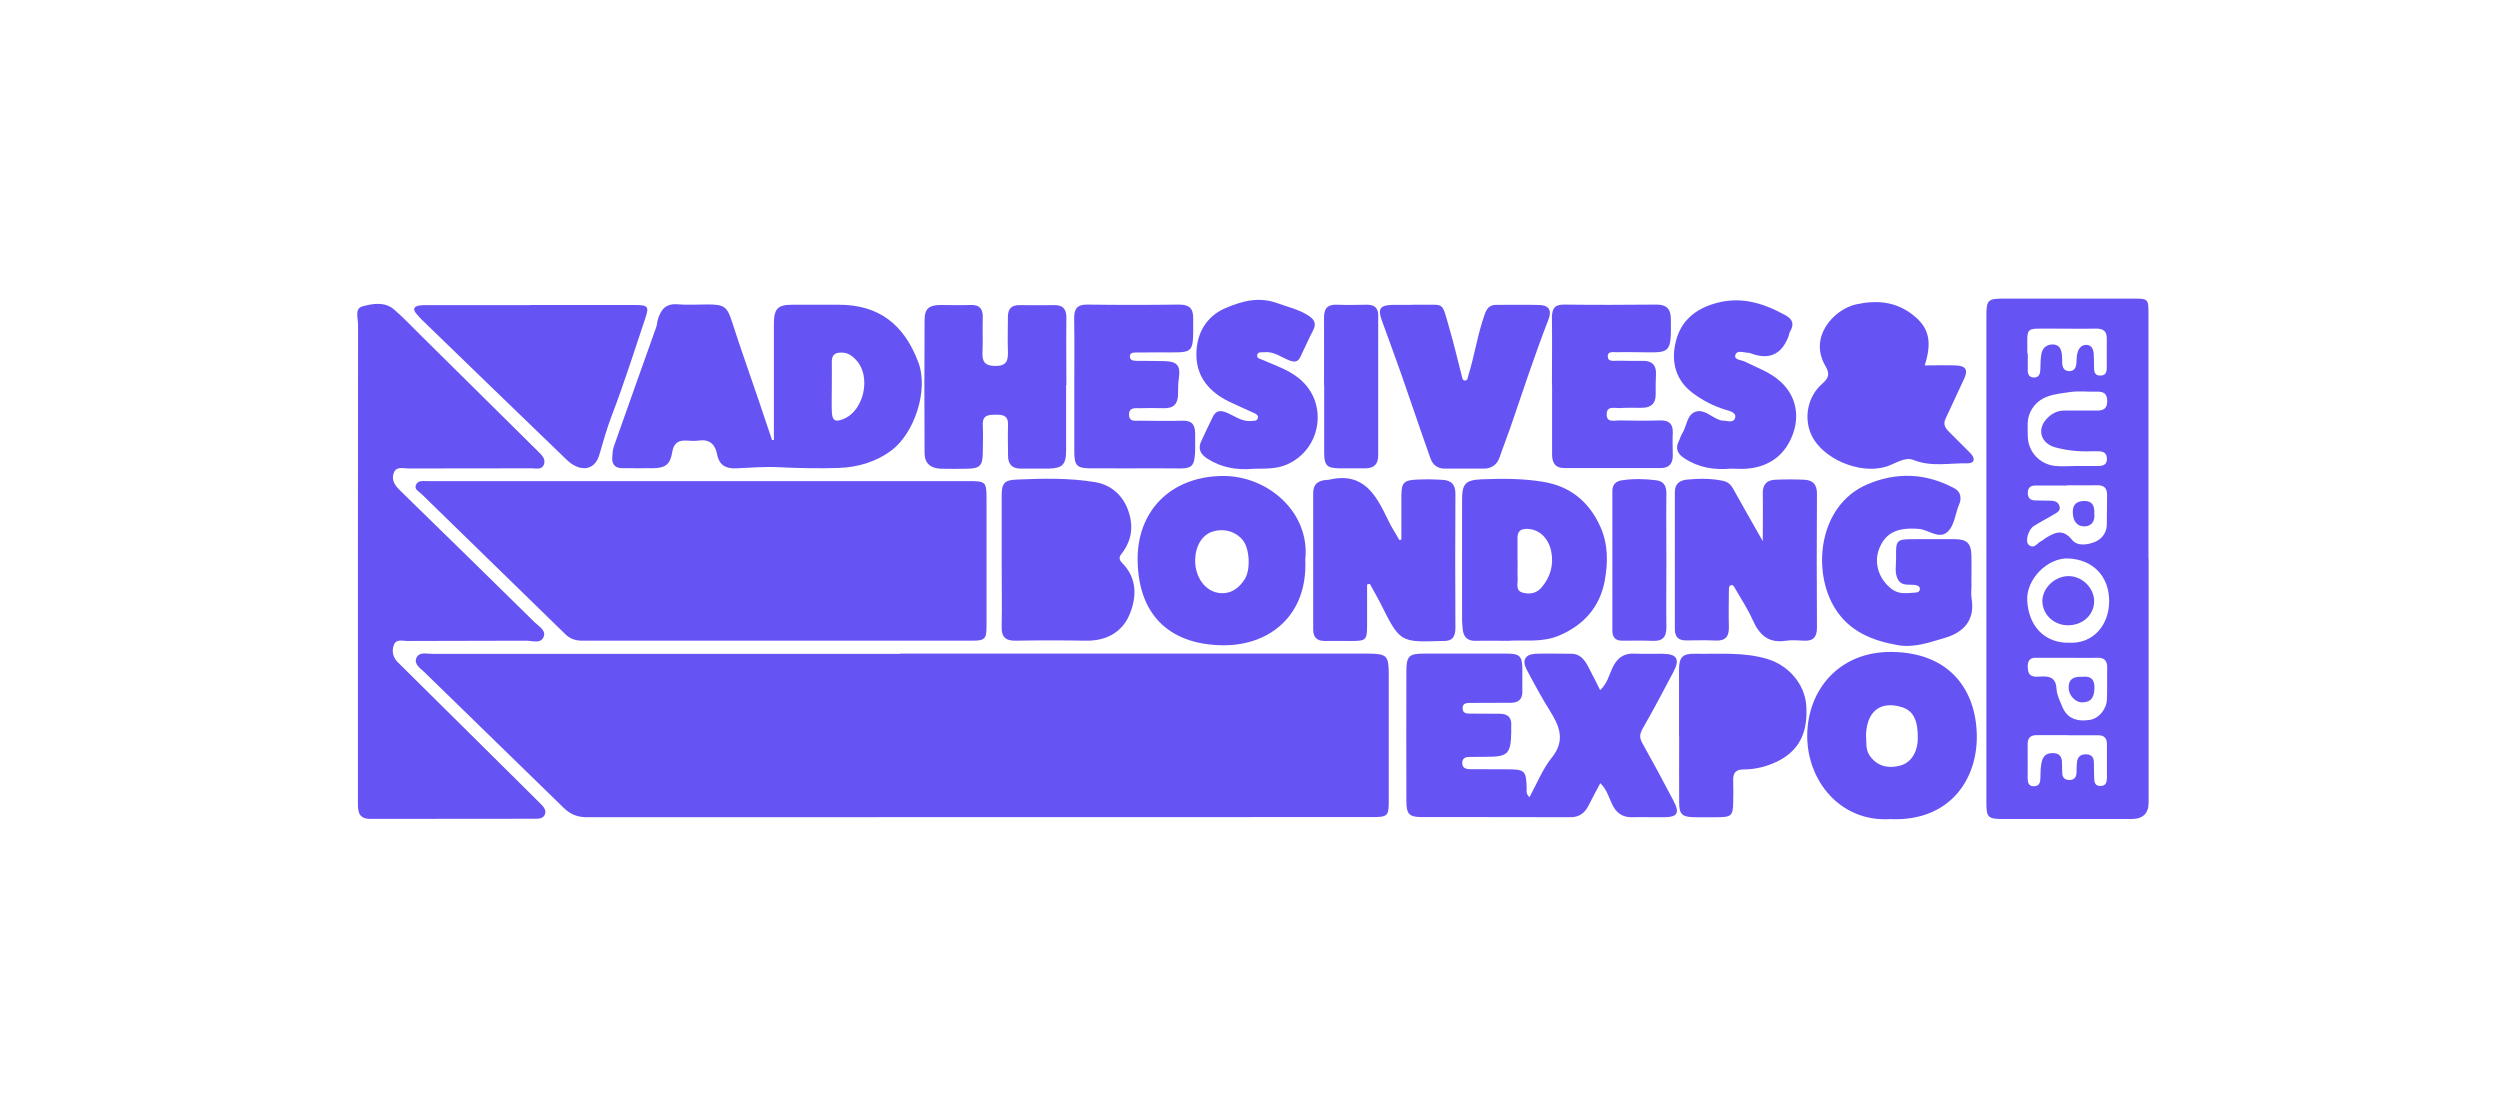
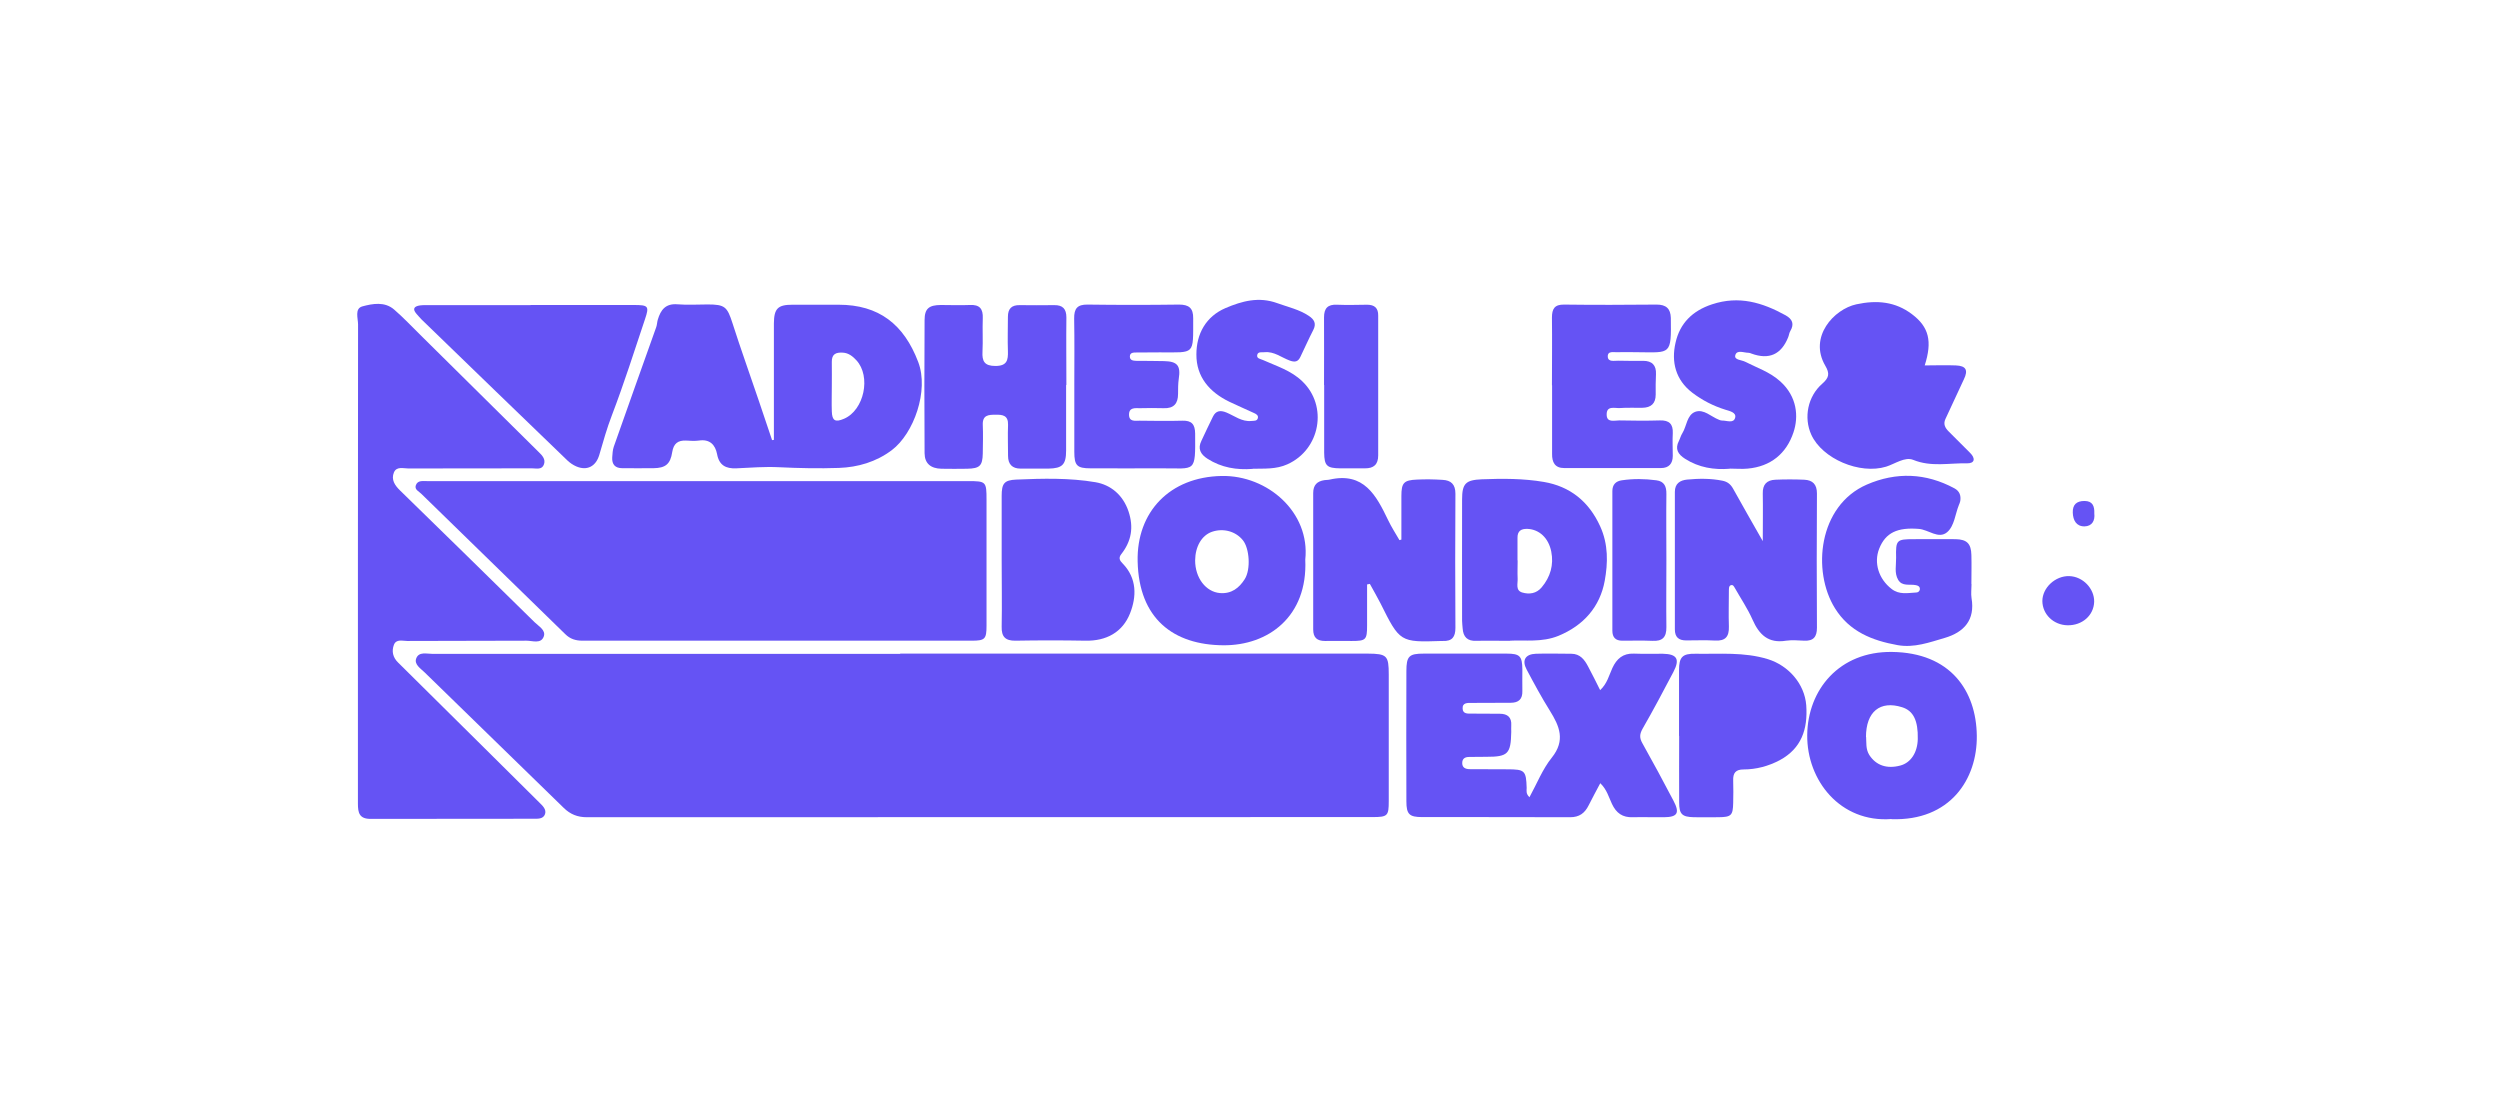
<svg xmlns="http://www.w3.org/2000/svg" id="Layer_1" data-name="Layer 1" width="180" height="80" viewBox="0 0 180 80">
  <defs>
    <style>
      .cls-1 {
        fill: #6553f4;
      }
    </style>
  </defs>
  <path class="cls-1" d="m64.81,47.06c10.99,0,21.98,0,32.97,0,.23,0,.46,0,.7,0,1.38.01,1.51.14,1.51,1.5,0,3.04,0,6.09,0,9.13,0,1.05-.08,1.14-1.16,1.14-18.86,0-37.72,0-56.58.01-.67,0-1.19-.21-1.66-.67-3.34-3.26-6.69-6.51-10.03-9.77-.28-.27-.76-.57-.59-1,.19-.5.76-.32,1.18-.32,11.22,0,22.45,0,33.67,0Z" />
  <path class="cls-1" d="m50.41,34.64c6.43,0,12.85,0,19.28,0,1.31,0,1.34.03,1.34,1.35,0,3.02,0,6.04,0,9.06,0,.96-.11,1.08-1.06,1.08-9.34,0-18.68,0-28.03,0-.49,0-.89-.12-1.25-.48-3.45-3.37-6.91-6.73-10.36-10.1-.17-.17-.5-.3-.39-.61.13-.37.5-.3.8-.3,1.7,0,3.41,0,5.11,0,4.85,0,9.7,0,14.55,0Z" />
-   <path class="cls-1" d="m154.7,40.21c0,5.86,0,11.72,0,17.57q0,1.18-1.22,1.19c-3.07,0-6.14,0-9.21,0-1.15,0-1.25-.1-1.25-1.22,0-11.66,0-23.33,0-34.99,0-1.15.1-1.26,1.21-1.26,3.15,0,6.3,0,9.44,0,.99,0,1.02.04,1.02,1.07,0,5.88,0,11.77,0,17.65Zm-5.8,6.06c1.79.14,2.96-1.26,2.96-2.99,0-1.81-1.19-3-2.95-3.07-1.49-.06-3.03,1.5-2.95,3.02.09,1.81,1.2,3.04,2.95,3.05Zm-.06-11.31s0,0,0,0c-.77,0-1.55,0-2.32,0-.34,0-.52.18-.52.53,0,.35.17.53.51.54.36.01.72.01,1.08.02.29,0,.59.05.69.38.12.37-.21.49-.44.63-.46.28-.95.52-1.4.81-.41.26-.65,1.12-.37,1.36.4.34.62-.16.92-.28.09-.04.17-.12.25-.18.66-.41,1.26-.75,1.94.09.4.5,1.13.37,1.67.15.48-.2.82-.64.84-1.21.02-.72,0-1.44.02-2.17,0-.49-.22-.7-.7-.69-.72.01-1.44,0-2.17,0Zm.68-1.43s0,.01,0,.02c.52,0,1.03,0,1.55,0,.34,0,.62-.08.63-.5,0-.46-.28-.56-.66-.56-.13,0-.26,0-.39,0-.9.04-1.79-.04-2.67-.28-1-.27-1.34-1.23-.66-2.01.36-.41.79-.65,1.35-.64.77,0,1.55-.01,2.32,0,.46,0,.72-.14.73-.66.01-.56-.26-.72-.76-.7-.64.02-1.3-.07-1.93.03-1.08.16-2.22.21-2.83,1.4-.29.58-.2,1.16-.2,1.74,0,1.14.85,2.07,1.99,2.18.51.05,1.03,0,1.55,0Zm-.61,13.83c-.69,0-1.39,0-2.08,0-.05,0-.1,0-.15,0-.63-.05-.73.34-.67.84.07.61.56.53.95.51.67-.04,1.07.12,1.11.9.02.42.24.84.4,1.24.33.83.99,1.14,2.01.98.63-.1,1.19-.75,1.22-1.49.03-.74,0-1.49.02-2.24.01-.52-.19-.76-.73-.74-.69.02-1.39,0-2.08,0Zm-.02,5.57c-.75,0-1.5,0-2.24,0-.45,0-.66.19-.66.65.01.8,0,1.6,0,2.4,0,.33.04.65.48.63.39-.02.43-.31.44-.61.01-.44,0-.88.14-1.3.15-.42.49-.5.87-.47.37.03.53.28.54.63.01.26.01.52.02.77,0,.34.17.53.52.53.36,0,.5-.22.51-.54.01-.26,0-.52.04-.77.04-.37.27-.54.63-.54.38,0,.57.19.58.57.01.36,0,.72.02,1.08,0,.32.03.65.48.63.39-.01.43-.31.44-.6,0-.8,0-1.6,0-2.4,0-.45-.2-.66-.66-.65-.72,0-1.44,0-2.17,0Zm-2.89-27.49c0,.41,0,.82,0,1.24,0,.29.12.5.45.5.33,0,.43-.22.45-.51.03-.41,0-.83.09-1.23.09-.42.41-.66.85-.64.45.03.58.36.62.75.02.21.01.41.02.62.02.32.16.55.51.55.36,0,.48-.24.51-.55.02-.26.01-.52.08-.77.08-.31.29-.58.64-.57.38.01.51.32.53.65.02.28.01.57.02.85.01.33-.03.73.48.71.44-.01.44-.37.44-.68,0-.64-.01-1.29,0-1.93.02-.57-.24-.78-.79-.77-1.06.02-2.11,0-3.17,0-2.01.01-1.75-.19-1.76,1.79Z" />
  <path class="cls-1" d="m25.77,40.39c0-5.67,0-11.35.01-17.02,0-.46-.26-1.15.31-1.31.74-.2,1.61-.36,2.29.23.66.57,1.26,1.21,1.89,1.83,2.84,2.81,5.68,5.62,8.52,8.43.25.24.5.51.38.87-.14.43-.55.3-.87.3-2.97,0-5.93,0-8.9.01-.36,0-.85-.17-1.04.29-.21.52.07.93.45,1.3,3.23,3.15,6.45,6.3,9.67,9.47.3.3.84.58.67,1.04-.2.55-.81.3-1.24.3-2.86.02-5.73,0-8.59.02-.34,0-.79-.16-.96.28-.17.45-.08.9.3,1.27,2.09,2.06,4.18,4.13,6.26,6.2,1.3,1.29,2.59,2.58,3.9,3.87.24.24.54.5.42.85-.13.37-.55.33-.88.33-3.89,0-7.79,0-11.68.01-.81,0-.91-.44-.91-1.09,0-5.83,0-11.66,0-17.49Z" />
  <path class="cls-1" d="m55.72,31.69c0-1.46,0-2.92,0-4.38,0-1.34,0-2.68,0-4.03.01-1.07.29-1.34,1.33-1.34,1.11,0,2.22,0,3.33,0,2.9,0,4.7,1.41,5.73,4.12.79,2.06-.32,5.16-1.9,6.35-1.13.85-2.44,1.23-3.8,1.28-1.43.05-2.88.02-4.32-.05-1-.05-2.05.03-3.08.08-.74.03-1.23-.21-1.38-1.02-.13-.68-.53-1.1-1.31-.98-.3.04-.62.02-.93,0-.58-.02-.89.21-.99.83-.13.87-.49,1.15-1.35,1.16-.75.01-1.5,0-2.24,0-.52,0-.76-.27-.73-.78.02-.26.03-.52.11-.76,1.01-2.88,2.04-5.75,3.06-8.62.06-.17.06-.36.11-.53.21-.71.56-1.18,1.42-1.11.72.06,1.44.01,2.17.01,1.25,0,1.41.17,1.79,1.35.6,1.88,1.27,3.73,1.9,5.6.32.94.63,1.88.95,2.82.04,0,.09-.01.13-.02Zm4.17-3.86c0,.59-.02,1.19,0,1.78.02.69.25.81.88.54,1.45-.62,1.96-3.05.89-4.21-.26-.28-.56-.53-.98-.55-.49-.03-.8.1-.79.67.01.59,0,1.18,0,1.78Z" />
  <path class="cls-1" d="m110.11,57.42c.54-.98.95-2.04,1.62-2.87,1-1.25.55-2.27-.14-3.38-.6-.96-1.14-1.96-1.67-2.96-.36-.67-.1-1.11.66-1.14.85-.03,1.7,0,2.55,0,.64,0,.96.43,1.22.93.29.54.56,1.09.86,1.69.51-.47.64-1.07.88-1.59.31-.67.76-1.07,1.55-1.04.7.03,1.39,0,2.09.01,1.02.02,1.24.39.75,1.32-.72,1.37-1.44,2.73-2.21,4.07-.22.39-.24.66-.02,1.05.77,1.37,1.51,2.75,2.24,4.14.47.89.29,1.18-.68,1.19-.75.01-1.5-.02-2.24,0-.75.03-1.2-.3-1.51-.96-.23-.48-.36-1.03-.84-1.49-.29.54-.57,1.07-.84,1.6-.28.56-.67.85-1.33.85-3.55-.02-7.1,0-10.65-.01-.93,0-1.14-.2-1.14-1.14-.01-3.12-.01-6.24,0-9.37,0-1.09.2-1.26,1.26-1.26,1.99,0,3.97,0,5.96,0,.95,0,1.12.18,1.13,1.14,0,.52-.01,1.03,0,1.55.02.59-.27.85-.84.85-.93,0-1.86,0-2.79.01-.3,0-.7-.04-.67.42.02.39.39.35.66.35.67.01,1.34.01,2.01.01.57,0,.87.26.83.85-.01.15,0,.31,0,.46-.03,1.58-.24,1.79-1.78,1.79-.41,0-.83,0-1.24.01-.29,0-.51.1-.51.44,0,.34.24.43.52.44.9,0,1.81,0,2.71.01,1.28,0,1.37.09,1.41,1.34,0,.19-.07.41.2.67Z" />
  <path class="cls-1" d="m38.21,21.96c2.48,0,4.95,0,7.43,0,1.04,0,1.12.08.8,1.02-.77,2.31-1.51,4.63-2.38,6.91-.36.93-.63,1.9-.91,2.86-.24.82-.87,1.17-1.66.83-.23-.1-.45-.25-.64-.43-3.51-3.38-7.01-6.77-10.5-10.15-.13-.13-.24-.27-.36-.4-.33-.38-.15-.55.25-.61.23-.03.46-.02.69-.02,2.42,0,4.85,0,7.27,0Z" />
  <path class="cls-1" d="m126.92,39c0-1.3.02-2.38,0-3.46-.02-.66.29-.97.9-1,.69-.03,1.39-.03,2.09,0,.6.03.91.33.91.99-.02,3.22-.02,6.45,0,9.67,0,.65-.25.96-.91.93-.44-.02-.89-.06-1.31,0-1.28.21-1.94-.43-2.42-1.52-.35-.79-.85-1.53-1.28-2.29-.07-.12-.13-.24-.29-.18-.14.06-.12.21-.13.34,0,.88-.03,1.76,0,2.63.02.72-.24,1.05-.99,1.01-.69-.04-1.39-.01-2.09-.01-.54,0-.81-.24-.81-.79,0-3.3,0-6.6,0-9.91,0-.6.38-.83.88-.88.85-.08,1.7-.09,2.54.08.36.07.59.25.77.57.67,1.21,1.36,2.41,2.15,3.8Z" />
  <path class="cls-1" d="m100.9,38.84c0-1.05,0-2.09,0-3.14,0-.94.18-1.13,1.12-1.17.62-.03,1.24-.02,1.85.02.6.03.92.32.92.99-.02,3.22-.02,6.45,0,9.67,0,.65-.24.97-.91.94-.03,0-.05,0-.08,0-3,.1-3.01.09-4.41-2.72-.24-.47-.51-.93-.76-1.39-.07.01-.13.03-.2.04,0,.99,0,1.98,0,2.96,0,1.03-.09,1.11-1.1,1.11-.64,0-1.29-.01-1.93,0-.57,0-.85-.24-.85-.83,0-3.27,0-6.55,0-9.82,0-.58.28-.85.81-.93.13-.02.26-.01.38-.04,2.46-.56,3.35,1.14,4.2,2.91.24.5.54.97.82,1.45.05-.01.1-.03.14-.04Z" />
  <path class="cls-1" d="m93.98,40.3c.18,4.1-2.67,6.18-5.89,6.16-3.6-.02-6.09-1.91-6.18-6.04-.08-3.56,2.31-6.08,6.05-6.15,3.31-.06,6.38,2.62,6.02,6.02Zm-7.93.05c0,1.26.77,2.26,1.78,2.35.84.07,1.39-.37,1.79-1,.45-.71.34-2.22-.13-2.8-.52-.65-1.41-.89-2.23-.61-.74.26-1.2,1.06-1.21,2.06Z" />
  <path class="cls-1" d="m136.19,58.97c-3.68.28-6.1-2.77-6.07-6.04.03-3.28,2.32-6.04,6.1-5.99,4.21.05,6.07,2.79,6.11,6.03.04,3.14-1.93,6.15-6.14,6.01Zm-1.83-5.91c.03.4-.04.87.23,1.3.48.74,1.25,1.02,2.23.76.76-.2,1.24-.94,1.26-1.91.03-1.33-.32-2.04-1.13-2.29-1.58-.5-2.6.32-2.6,2.15Z" />
  <path class="cls-1" d="m76.76,27.71c0,1.57,0,3.15,0,4.72,0,1.03-.27,1.29-1.27,1.31-.67,0-1.34,0-2.01,0-.6,0-.9-.32-.9-.91,0-.75-.03-1.5,0-2.24.02-.68-.38-.74-.9-.73-.5,0-.94.02-.92.71.03.7.01,1.39,0,2.09-.02.88-.22,1.07-1.12,1.09-.62.01-1.24.01-1.86,0-.76-.02-1.2-.37-1.21-1.11-.02-3.2-.02-6.39,0-9.59,0-.84.32-1.08,1.16-1.09.7,0,1.39.03,2.09,0,.72-.04.97.28.94.96-.03.8.02,1.6-.02,2.4-.04.69.14,1.03.93,1.03.84,0,.92-.42.9-1.07-.03-.82,0-1.65,0-2.47,0-.59.27-.85.85-.84.82.01,1.65.01,2.48,0,.62-.01.88.27.88.89-.02,1.62,0,3.25,0,4.87Z" />
  <path class="cls-1" d="m138.57,26.31c.76,0,1.5-.03,2.25,0,.74.03.9.34.58,1-.45.95-.88,1.91-1.33,2.86-.17.37-.02.64.24.9.51.51,1.02,1.03,1.53,1.53.41.4.35.77-.21.76-1.29-.03-2.58.28-3.88-.25-.6-.24-1.31.29-1.95.49-1.89.58-4.6-.56-5.39-2.31-.55-1.22-.26-2.75.8-3.67.49-.43.54-.73.21-1.29-1.21-2.07.62-4.07,2.24-4.42,1.49-.32,2.81-.19,4,.71,1.24.93,1.47,1.97.92,3.69Z" />
  <path class="cls-1" d="m72.12,40.34c0-1.55,0-3.1,0-4.64,0-.9.19-1.13,1.05-1.17,1.91-.08,3.83-.13,5.71.19,1.09.19,1.97.91,2.37,2.09.39,1.16.21,2.16-.52,3.09-.22.28-.1.47.1.67,1.04,1.07,1.01,2.39.53,3.6-.54,1.35-1.7,1.99-3.21,1.96-1.68-.03-3.35-.03-5.03,0-.73.01-1.02-.28-1-1.01.03-1.6,0-3.2,0-4.8Z" />
  <path class="cls-1" d="m141.95,42.06c0,.34-.05.68,0,1,.27,1.58-.54,2.46-1.93,2.87-1.1.32-2.2.73-3.39.52-1.84-.33-3.47-.98-4.51-2.65-1.67-2.68-1.2-7.39,2.29-8.91,2.12-.92,4.25-.84,6.31.27.37.2.48.52.42.91-.02.1-.06.2-.1.29-.27.66-.32,1.51-.85,1.96-.62.52-1.34-.19-2.04-.24-1.52-.12-2.39.26-2.85,1.43-.4,1.02-.03,2.18.89,2.89.56.44,1.17.29,1.78.26.13,0,.25-.09.26-.24.01-.2-.14-.26-.29-.29-.44-.09-.98.11-1.27-.38-.29-.49-.14-1.06-.15-1.6-.03-1.27.03-1.33,1.27-1.33,1.01,0,2.01-.01,3.02,0,.81.02,1.11.32,1.13,1.14.02.7,0,1.39,0,2.09h0Z" />
  <path class="cls-1" d="m108.73,46.14c-.93,0-1.68-.02-2.43,0-.65.03-.95-.28-.99-.9-.01-.18-.04-.36-.04-.54,0-2.91-.01-5.83,0-8.74,0-1.16.27-1.4,1.42-1.45,1.5-.06,3.01-.06,4.47.19,1.87.32,3.23,1.39,4.05,3.19.6,1.31.56,2.66.33,3.93-.34,1.86-1.51,3.21-3.33,3.96-1.2.49-2.44.29-3.48.35Zm.54-5.79h0c0,.44-.02.87,0,1.31.02.36-.17.85.33,1,.51.15,1.02.08,1.4-.37.63-.75.88-1.62.69-2.58-.2-.99-.87-1.59-1.7-1.63-.47-.02-.74.15-.73.65,0,.54,0,1.08,0,1.62Z" />
-   <path class="cls-1" d="m101.68,21.94c.18,0,.36,0,.54,0,1.84.05,1.54-.34,2.15,1.75.33,1.13.59,2.28.89,3.42.03.12.05.28.21.29.21,0,.2-.19.24-.33.46-1.46.67-2.99,1.19-4.44.17-.47.38-.69.86-.68,1.03,0,2.06-.02,3.09.01.68.02.89.4.64,1.04-1,2.58-1.86,5.21-2.76,7.83-.24.7-.52,1.39-.76,2.1-.17.5-.55.8-1.11.81-.95,0-1.91,0-2.86,0-.52,0-.85-.3-1-.72-.73-2.05-1.42-4.12-2.14-6.17-.44-1.26-.91-2.5-1.36-3.76-.32-.86-.14-1.12.78-1.14.03,0,.05,0,.08,0,.44,0,.88,0,1.31,0Z" />
  <path class="cls-1" d="m77.35,27.74c0-1.6.02-3.2-.01-4.8-.01-.72.22-1.02.97-1.01,2.19.03,4.38.03,6.58,0,.71,0,1.03.25,1.02.99-.01,2.67.17,2.45-2.4,2.45-.57,0-1.13,0-1.7.01-.2,0-.46,0-.46.29,0,.28.24.3.45.31.67.01,1.34,0,2.01.02.97.02,1.21.33,1.06,1.28-.05.35-.05.72-.05,1.08,0,.69-.3,1.06-1.04,1.03-.57-.02-1.13-.01-1.7,0-.34,0-.8-.08-.79.48.01.51.44.42.75.42,1.03.01,2.06.03,3.09,0,.67-.02.91.26.92.92.02,2.88.05,2.5-2.42,2.51-1.7.01-3.4,0-5.11,0-.98,0-1.17-.2-1.17-1.19,0-1.6,0-3.2,0-4.8Z" />
  <path class="cls-1" d="m111.74,27.75c0-1.63.02-3.25,0-4.88,0-.64.19-.95.88-.94,2.22.03,4.44.02,6.66,0,.67,0,1,.28,1.02.96.04,2.68-.01,2.49-2.34,2.47-.49,0-.98-.02-1.47,0-.28.02-.75-.13-.73.32.02.41.48.28.77.29.59.02,1.19.01,1.78.01.64,0,.95.32.92.96-.02.49-.03.98-.02,1.47,0,.65-.34.94-.96.95-.54.01-1.09-.02-1.63.02-.37.02-.95-.19-.94.47,0,.6.55.42.9.42.98.02,1.96.03,2.94,0,.66-.02.95.26.92.92-.03.54,0,1.08,0,1.63,0,.56-.28.88-.85.88-2.32,0-4.64,0-6.97,0-.67,0-.88-.42-.87-1.02,0-1.65,0-3.3,0-4.95Z" />
  <path class="cls-1" d="m120.89,52.98c0-1.57,0-3.14,0-4.72,0-.95.24-1.21,1.19-1.19,1.74.03,3.48-.14,5.21.39,1.48.46,2.64,1.77,2.76,3.32.12,1.72-.34,3.11-1.92,3.96-.8.42-1.68.66-2.59.66-.58,0-.77.26-.75.8.02.54.01,1.08,0,1.62-.02.89-.14,1.01-1.05,1.02-.59,0-1.19.01-1.78,0-.85-.02-1.06-.22-1.06-1.06-.01-1.6,0-3.2,0-4.79Z" />
  <path class="cls-1" d="m124.53,33.75c-1.11.09-2.21-.08-3.21-.72-.5-.32-.74-.7-.44-1.28.09-.18.14-.39.25-.56.32-.52.32-1.31.93-1.54.61-.22,1.13.35,1.7.57.07.03.15.06.22.06.34-.01.83.23.95-.2.11-.39-.42-.49-.7-.58-.87-.27-1.67-.68-2.39-1.23-1.2-.92-1.52-2.22-1.2-3.6.31-1.38,1.2-2.29,2.63-2.76,1.94-.64,3.62-.13,5.29.79.5.28.64.63.34,1.14-.08.13-.09.29-.15.44q-.75,1.87-2.64,1.18c-.07-.03-.15-.06-.22-.06-.34,0-.84-.24-.95.18-.09.34.44.33.7.46.86.44,1.79.74,2.54,1.42,1.22,1.1,1.33,2.54.95,3.67-.51,1.53-1.64,2.46-3.3,2.61-.41.04-.82,0-1.28,0Z" />
  <path class="cls-1" d="m90.2,33.76c-1.16.09-2.26-.09-3.26-.73-.5-.32-.72-.72-.44-1.29.28-.58.54-1.17.83-1.74.21-.43.53-.48.97-.3.58.24,1.11.68,1.8.61.17-.02.4.02.46-.19.07-.22-.13-.32-.29-.39-.58-.27-1.17-.52-1.75-.8-1.43-.69-2.39-1.79-2.38-3.41,0-1.48.68-2.73,2.1-3.34,1.18-.5,2.39-.84,3.73-.35.77.28,1.57.45,2.26.91.41.27.56.57.32,1.03-.33.64-.62,1.3-.93,1.94-.16.33-.38.39-.76.25-.6-.22-1.12-.67-1.81-.6-.2.02-.47-.06-.53.19-.06.27.23.29.41.37.98.44,2.02.75,2.83,1.53,1.87,1.78,1.3,4.92-1.07,5.98-.82.37-1.66.3-2.5.32Z" />
  <path class="cls-1" d="m95.33,27.73c0-1.63.01-3.25,0-4.88,0-.66.27-.94.93-.91.72.03,1.44.01,2.17,0,.54,0,.81.24.8.79,0,3.35,0,6.71,0,10.06,0,.65-.32.94-.96.93-.59,0-1.19,0-1.78,0-.96-.01-1.14-.19-1.15-1.13,0-1.62,0-3.25,0-4.88Z" />
  <path class="cls-1" d="m119.98,40.35c0,1.6-.02,3.2,0,4.8.01.74-.29,1.03-1.01.99-.72-.03-1.44-.01-2.17-.01-.48,0-.71-.24-.71-.72,0-3.35,0-6.7,0-10.05,0-.47.25-.72.69-.78.82-.12,1.64-.11,2.47,0,.58.07.74.45.73.99-.02,1.6,0,3.2,0,4.8Z" />
  <path class="cls-1" d="m148.86,45.02c-1.01-.02-1.8-.79-1.81-1.74,0-.96.93-1.83,1.94-1.8.98.03,1.81.9,1.79,1.85-.03.98-.86,1.71-1.92,1.69Z" />
  <path class="cls-1" d="m150.79,36.97c.06.5-.15.92-.71.93-.59,0-.82-.44-.84-.99-.02-.58.28-.84.84-.84.59,0,.73.37.71.9Z" />
-   <path class="cls-1" d="m149.93,48.73c.58-.07.89.16.87.81-.01.59-.18,1.01-.85,1.03-.52.02-1-.5-1.01-1.05,0-.66.4-.82.99-.79Z" />
</svg>